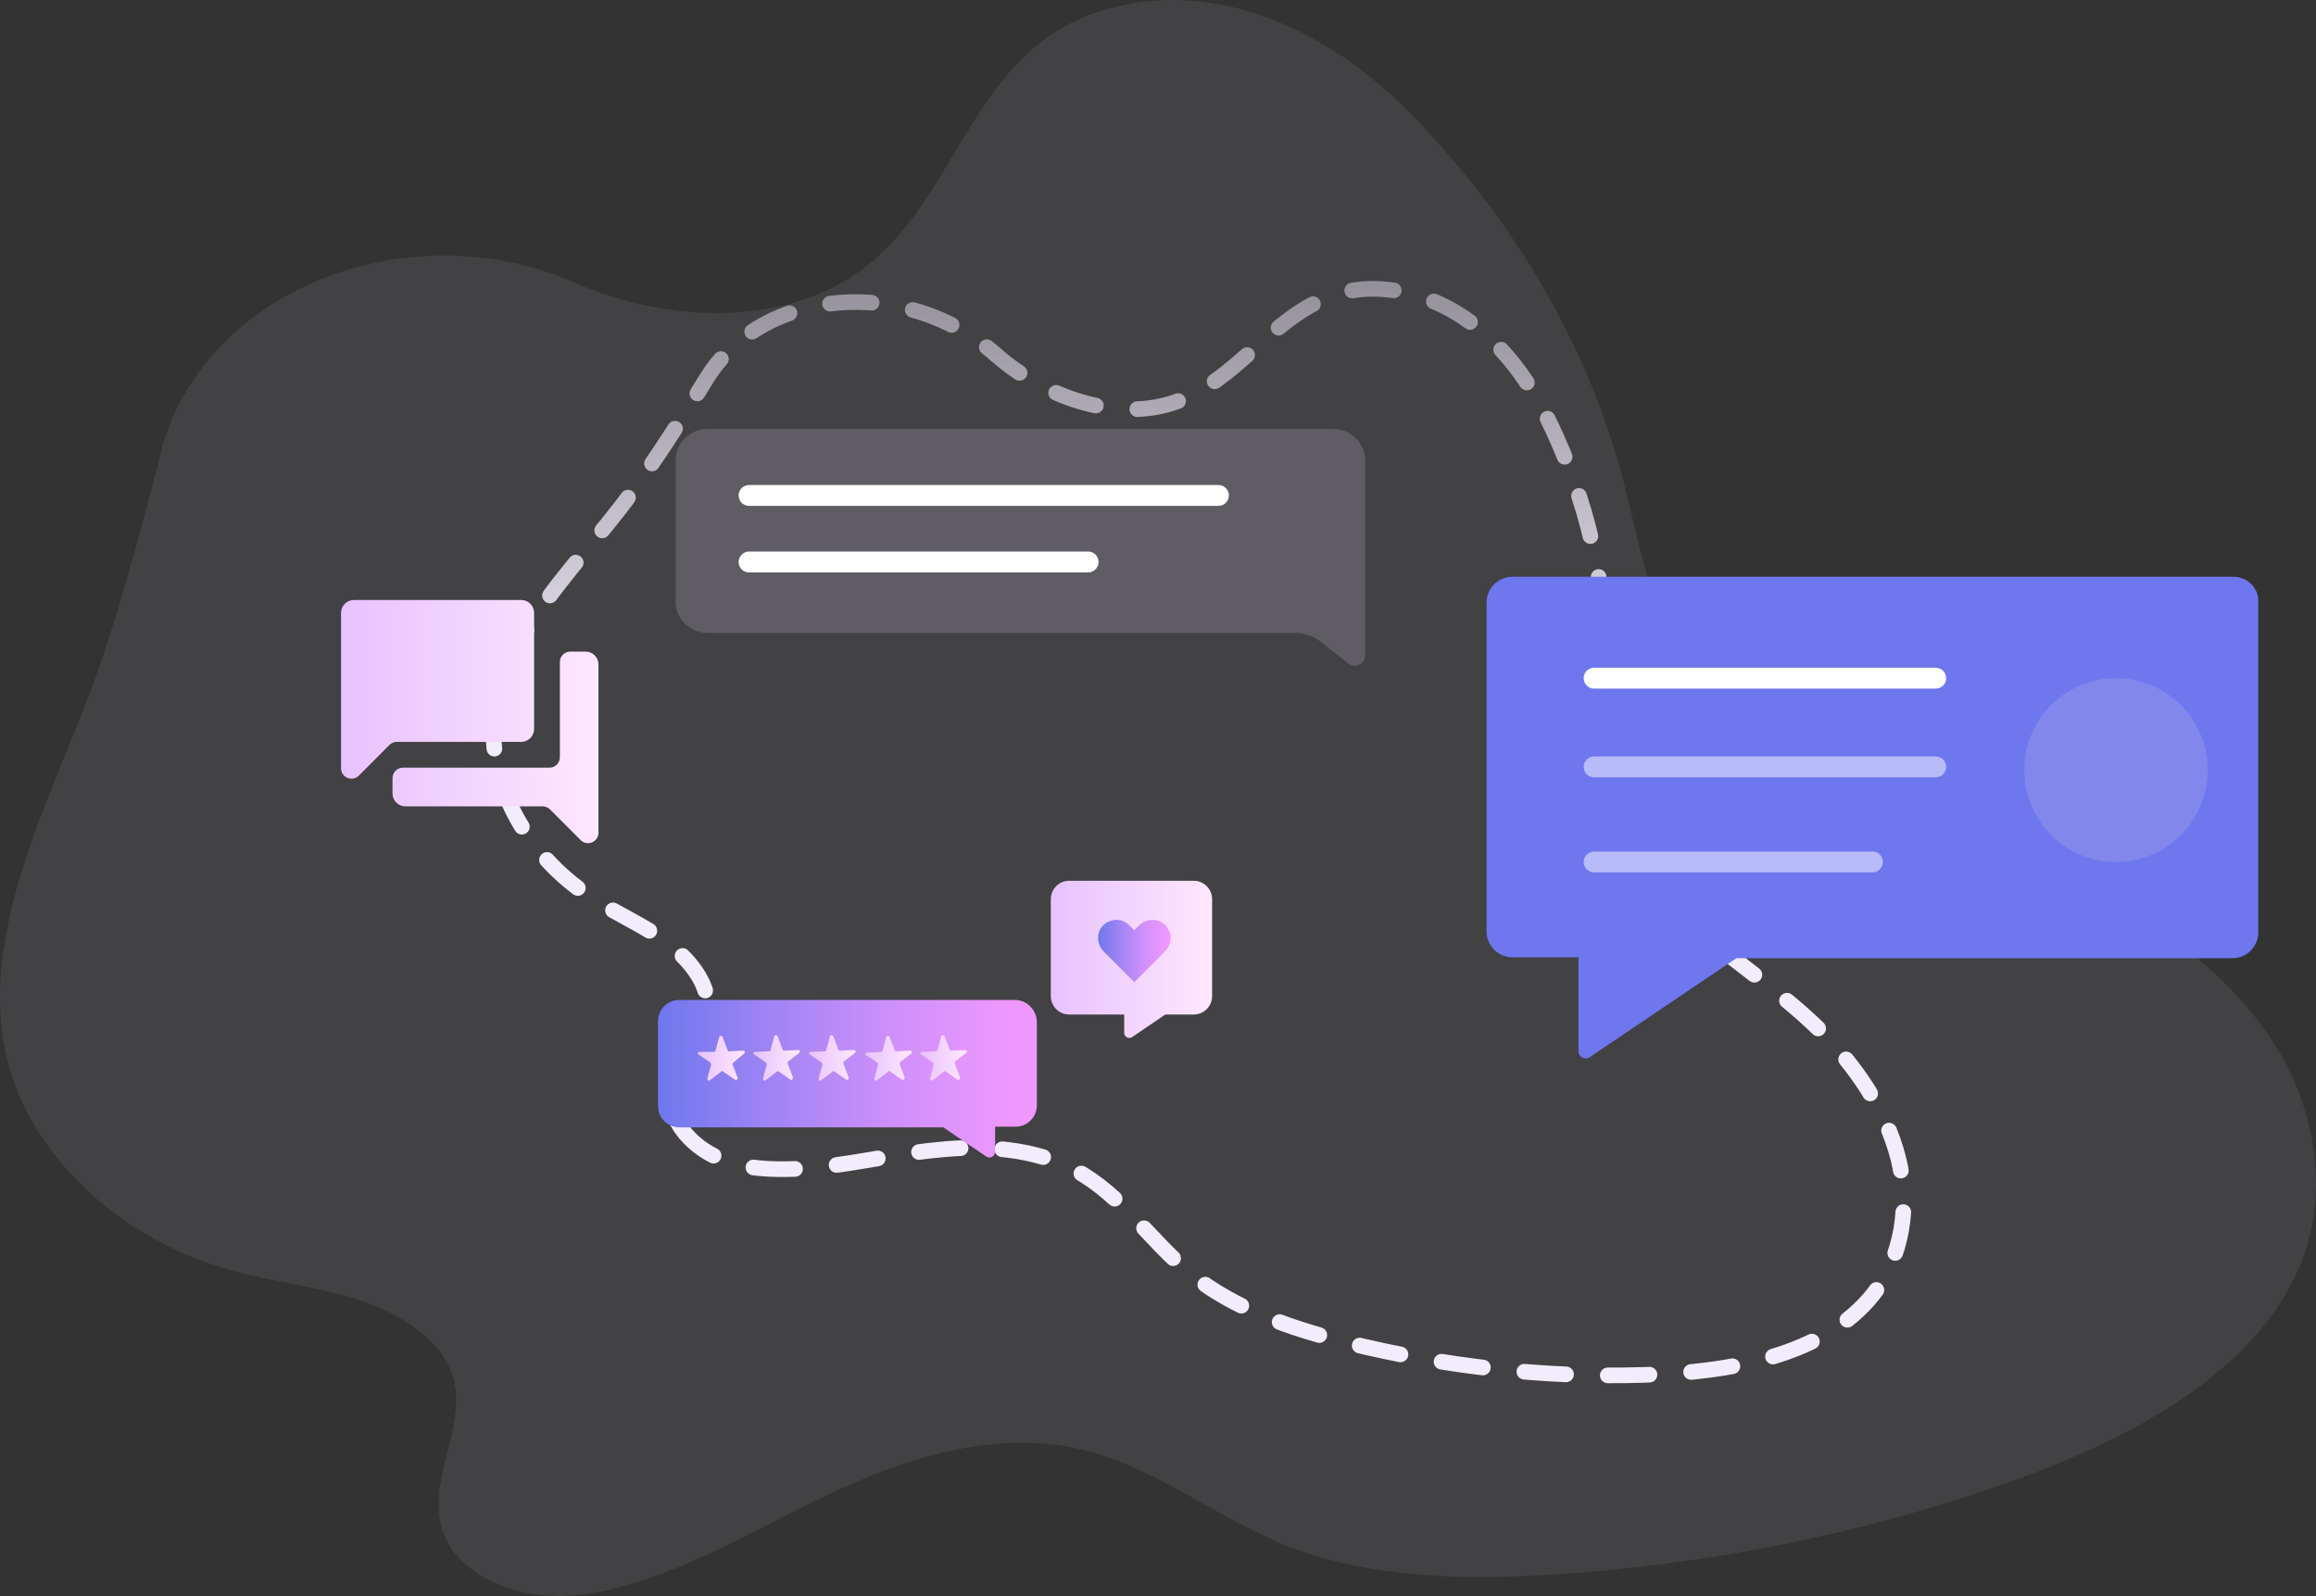
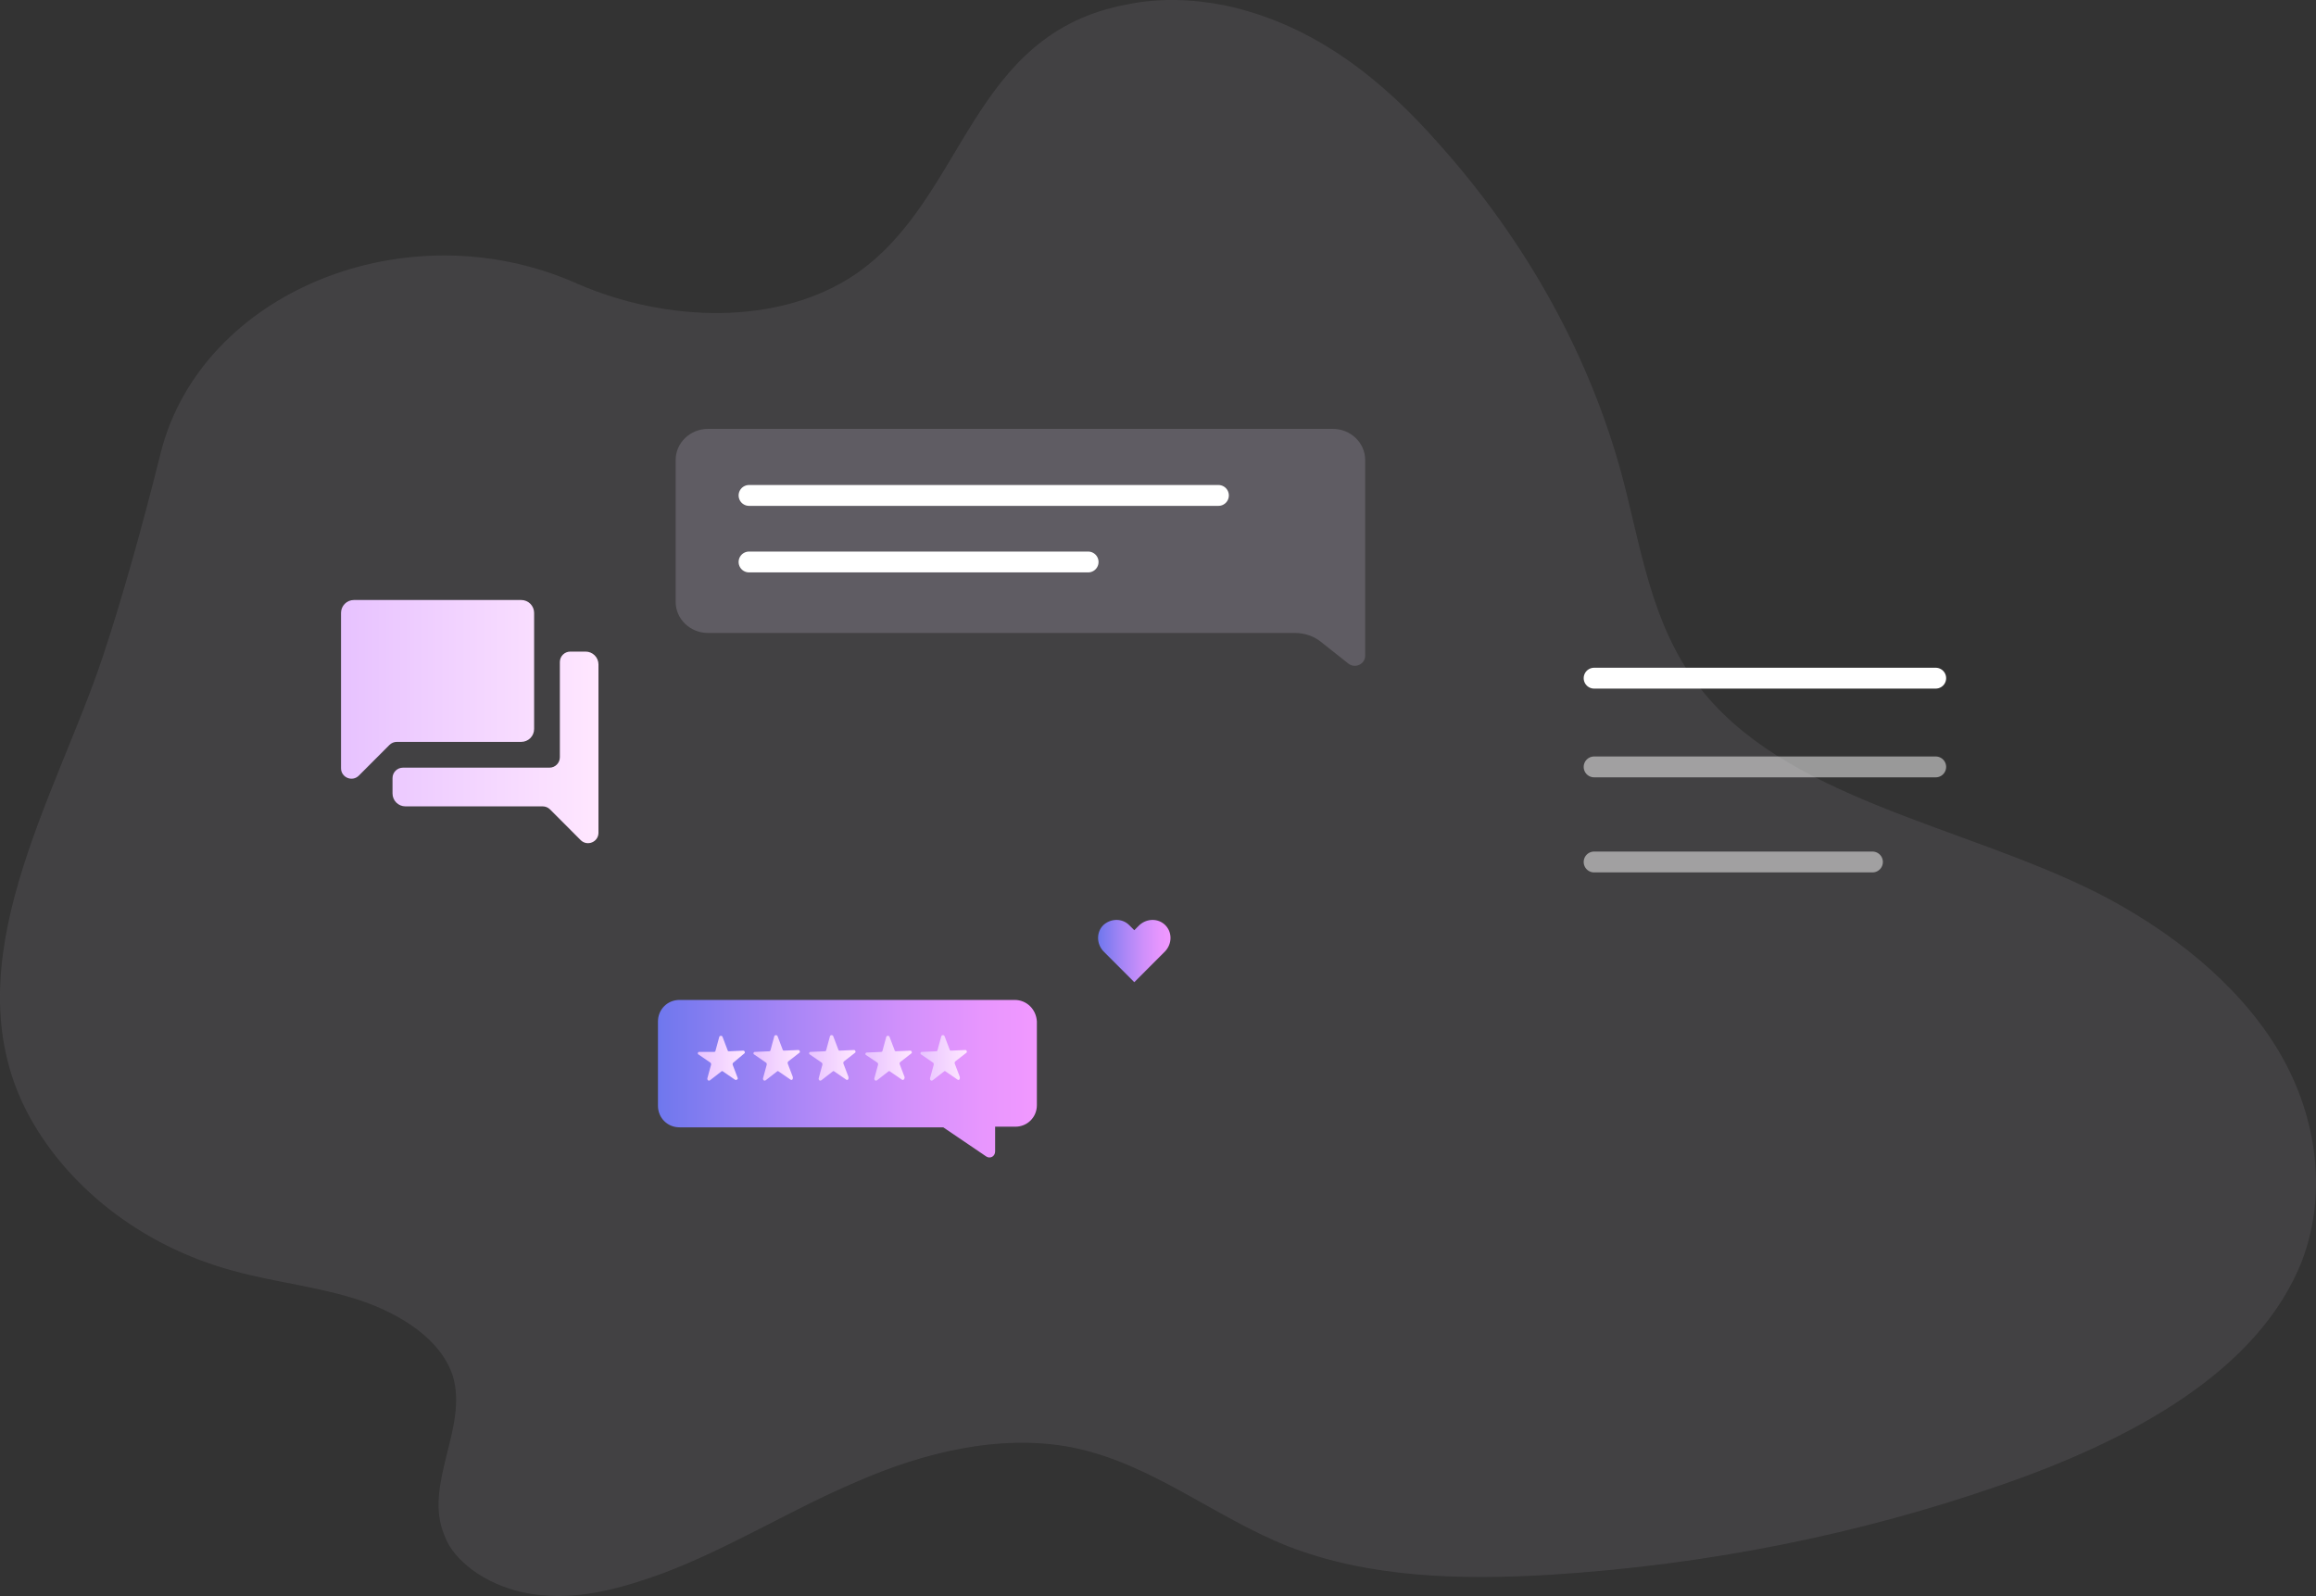
<svg xmlns="http://www.w3.org/2000/svg" width="444" height="306" viewBox="0 0 444 306" fill="none">
  <rect x="0" y="0" width="444" height="306" fill="#333333" stroke="none" />
  <path opacity="0.09" d="M90.427 300.903C94.001 303.571 98.766 305.418 103.769 305.829C111.631 306.65 119.493 304.392 126.879 301.724C139.983 296.798 151.657 289.409 164.284 284.072C176.911 278.531 191.683 274.836 205.501 277.504C220.749 280.583 232.423 290.64 246.718 296.387C262.443 302.545 280.073 302.955 297.227 301.929C326.77 300.082 356.075 294.335 383.712 284.688C408.013 276.273 433.029 263.137 441.368 241.586C446.371 228.244 443.989 213.056 436.365 200.741C428.741 188.426 416.113 178.369 402.057 171.185C375.849 158.049 341.78 153.123 325.341 131.161C316.525 119.462 314.619 105.094 311.046 91.548C304.851 68.355 292.7 46.393 275.785 27.51C265.302 15.605 252.198 4.727 234.806 1.033C228.611 -0.199 222.179 -0.404 216.222 0.827C185.727 6.369 185.25 37.978 164.046 52.55C149.274 62.608 127.594 61.787 110.678 54.398C110.44 54.398 110.44 54.192 110.202 54.192C77.8 40.03 38.727 56.04 30.865 86.622C27.291 100.989 23.241 115.357 19.667 126.03C10.613 153.123 -9.161 184.526 4.895 212.645C12.281 227.218 27.053 238.917 44.683 243.638C52.783 245.896 61.361 246.717 69.223 249.385C77.085 252.053 84.709 256.979 86.853 263.958C89.712 273.81 81.135 284.688 85.185 294.335C86.138 297.003 88.044 299.056 90.427 300.903Z" fill="#E1DAEA" />
-   <path d="M130.727 216.49C132.417 218.835 135.002 220.905 138.014 222.133C142.712 224.172 148.008 224.309 153.089 224.1C162.141 223.609 170.787 221.319 179.624 220.482C188.501 219.518 198.344 220.114 206.364 224.455C215.187 229.328 220.448 237.816 228.165 244.152C236.685 251.02 247.499 254.709 258.296 257.417C276.907 262.032 296.128 264.191 315.075 263.615C331.722 263.151 349.727 259.909 359.06 248.219C364.74 240.951 366.216 231.103 363.895 222.009C361.574 212.915 355.724 204.241 348.433 197.064C334.791 183.841 314.697 174.16 308.802 157.388C305.626 148.442 307.236 139.194 307.657 130.129C308.33 114.592 305.084 98.656 298.297 83.693C294.131 74.296 288.146 65.022 278.117 59.351C274.529 57.383 270.594 56.003 266.675 55.603C246.759 53.085 240.331 72.521 224.402 77.393C213.324 80.729 200.089 75.997 191.071 68.136C190.924 68.09 190.964 67.963 190.817 67.917C173.546 52.854 146.299 55.132 135.507 72.495C130.511 80.675 125.221 88.763 120.942 94.661C110.091 109.636 91.78 125.185 95.008 145.297C96.744 155.739 103.6 165.846 113.576 172.197C118.143 175.171 123.283 177.349 127.623 180.529C131.963 183.71 135.717 188.239 135.688 192.968C135.542 199.612 128.132 204.662 128.763 211.411C128.834 213.245 129.613 214.885 130.727 216.49Z" stroke="url(#paint0_linear)" stroke-width="3" stroke-linecap="round" stroke-dasharray="8 8" />
-   <path d="M228.855 168.875H204.964C203.024 168.875 201.447 170.455 201.447 172.399V190.992C201.447 192.936 203.024 194.516 204.964 194.516H215.515V198.04C215.515 198.769 216.364 199.255 216.97 198.89L223.398 194.516H228.855C230.795 194.516 232.372 192.936 232.372 190.992V172.399C232.372 170.455 230.795 168.875 228.855 168.875Z" fill="url(#paint1_linear)" />
  <path d="M194.535 191.721H130.26C127.956 191.721 126.137 193.543 126.137 195.852V212.015C126.137 214.324 127.956 216.146 130.26 216.146H180.831L189.077 221.736C189.805 222.222 190.775 221.736 190.775 220.764V216.025H194.656C196.96 216.025 198.779 214.202 198.779 211.893V195.852C198.658 193.543 196.839 191.721 194.535 191.721Z" fill="url(#paint2_linear)" />
-   <path d="M428.145 110.584H289.95C287.214 110.584 284.99 112.795 284.99 115.516V178.615C284.99 181.337 287.214 183.548 289.95 183.548H302.607V201.576C302.607 202.597 303.804 203.277 304.659 202.767L332.879 183.718H427.974C430.71 183.718 432.934 181.507 432.934 178.786V115.516C433.105 112.795 430.881 110.584 428.145 110.584Z" fill="#6E77EE" />
  <path d="M223.397 177.381C222.063 176.044 219.88 176.044 218.425 177.381L217.455 178.353L216.484 177.381C215.15 176.044 212.967 176.044 211.512 177.381C210.178 178.718 210.178 180.905 211.512 182.364L217.455 188.318L222.427 183.336L223.397 182.364C224.731 180.905 224.731 178.718 223.397 177.381Z" fill="url(#paint3_linear)" />
  <path opacity="0.2" d="M129.531 88.185V115.405C129.531 118.687 132.321 121.36 135.716 121.36H248.257C250.076 121.36 251.895 121.968 253.229 123.061L258.444 127.193C259.778 128.287 261.719 127.315 261.719 125.735V121.238V120.752V88.185C261.719 84.904 258.929 82.23 255.534 82.23H135.716C132.321 82.23 129.531 84.904 129.531 88.185Z" fill="#D6CCE2" />
  <path d="M143.6 107.75C145.176 107.75 208.602 107.75 208.602 107.75" stroke="white" stroke-width="4" stroke-miterlimit="10" stroke-linecap="round" />
  <path d="M143.6 94.99C145.176 94.99 233.584 94.99 233.584 94.99" stroke="white" stroke-width="4" stroke-miterlimit="10" stroke-linecap="round" />
  <path d="M305.607 130.027C312.655 130.027 308.873 130.027 371.095 130.027" stroke="white" stroke-width="4" stroke-miterlimit="10" stroke-linecap="round" />
  <path opacity="0.5" d="M305.607 147.04C312.655 147.04 308.873 147.04 371.095 147.04" stroke="white" stroke-width="4" stroke-miterlimit="10" stroke-linecap="round" />
  <path opacity="0.5" d="M305.607 165.269C312.688 165.269 308.888 165.269 358.967 165.269" stroke="white" stroke-width="4" stroke-miterlimit="10" stroke-linecap="round" />
-   <path opacity="0.2" d="M405.657 165.269C415.368 165.269 423.241 157.38 423.241 147.648C423.241 137.916 415.368 130.027 405.657 130.027C395.945 130.027 388.072 137.916 388.072 147.648C388.072 157.38 395.945 165.269 405.657 165.269Z" fill="#D6CCE2" />
  <path d="M140.932 207.032L138.627 205.453C138.506 205.331 138.385 205.331 138.264 205.453L136.081 207.154C135.838 207.275 135.596 207.154 135.596 206.789L136.323 204.116C136.323 203.994 136.323 203.873 136.202 203.751L133.898 202.171C133.655 202.05 133.777 201.685 134.019 201.685H136.93C137.051 201.685 137.172 201.564 137.172 201.442L137.9 198.769C138.021 198.526 138.385 198.526 138.506 198.769L139.476 201.321C139.476 201.442 139.598 201.564 139.719 201.564L142.508 201.442C142.751 201.442 142.872 201.807 142.751 201.928L140.568 203.751C140.447 203.873 140.447 203.994 140.447 204.116L141.417 206.668C141.538 206.911 141.174 207.154 140.932 207.032Z" fill="url(#paint4_linear)" />
  <path d="M151.604 207.032L149.299 205.453C149.178 205.331 149.057 205.331 148.936 205.453L146.753 207.154C146.51 207.275 146.268 207.154 146.268 206.789L146.995 204.116C146.995 203.994 146.995 203.873 146.874 203.751L144.57 202.171C144.327 202.05 144.448 201.685 144.691 201.685L147.48 201.564C147.602 201.564 147.723 201.442 147.723 201.321L148.45 198.647C148.572 198.404 148.936 198.404 149.057 198.647L150.027 201.199C150.027 201.321 150.148 201.442 150.27 201.442L153.059 201.321C153.301 201.321 153.423 201.685 153.301 201.807L151.118 203.508C150.997 203.63 150.997 203.751 150.997 203.873L151.967 206.425C152.089 206.911 151.846 207.154 151.604 207.032Z" fill="url(#paint5_linear)" />
  <path d="M162.275 207.032L159.971 205.453C159.85 205.331 159.729 205.331 159.607 205.453L157.424 207.154C157.182 207.275 156.939 207.154 156.939 206.789L157.667 204.116C157.667 203.994 157.667 203.873 157.546 203.751L155.242 202.171C154.999 202.05 155.12 201.685 155.363 201.685L158.152 201.564C158.273 201.564 158.395 201.442 158.395 201.321L159.122 198.647C159.244 198.404 159.607 198.404 159.729 198.647L160.699 201.199C160.699 201.321 160.82 201.442 160.941 201.442L163.731 201.321C163.973 201.321 164.094 201.685 163.973 201.807L161.79 203.508C161.669 203.63 161.669 203.751 161.669 203.873L162.639 206.425C162.76 206.911 162.518 207.154 162.275 207.032Z" fill="url(#paint6_linear)" />
  <path d="M172.947 207.032L170.643 205.453C170.522 205.331 170.4 205.331 170.279 205.453L168.096 207.154C167.854 207.275 167.611 207.154 167.611 206.789L168.339 204.116C168.339 203.994 168.339 203.873 168.217 203.751L166.035 202.293C165.792 202.171 165.913 201.807 166.156 201.807L168.945 201.685C169.066 201.685 169.188 201.564 169.188 201.442L169.915 198.769C170.037 198.526 170.4 198.526 170.522 198.769L171.492 201.321C171.492 201.442 171.613 201.564 171.734 201.564L174.524 201.442C174.766 201.442 174.887 201.807 174.766 201.928L172.583 203.63C172.462 203.751 172.462 203.873 172.462 203.994L173.432 206.546C173.432 206.911 173.19 207.154 172.947 207.032Z" fill="url(#paint7_linear)" />
  <path d="M183.619 207.032L181.315 205.453C181.194 205.331 181.072 205.331 180.951 205.453L178.768 207.154C178.526 207.275 178.283 207.154 178.283 206.789L179.011 204.116C179.011 203.994 179.011 203.873 178.89 203.751L176.585 202.171C176.343 202.05 176.464 201.685 176.707 201.685L179.496 201.564C179.617 201.564 179.738 201.442 179.738 201.321L180.466 198.647C180.587 198.404 180.951 198.404 181.072 198.647L182.043 201.199C182.043 201.321 182.164 201.442 182.285 201.442L185.074 201.321C185.317 201.321 185.438 201.685 185.317 201.807L183.134 203.508C183.013 203.63 183.013 203.751 183.013 203.873L183.983 206.425C184.104 206.911 183.862 207.154 183.619 207.032Z" fill="url(#paint8_linear)" />
  <path d="M102.395 139.769V117.514C102.395 116.858 102.135 116.229 101.673 115.765C101.21 115.301 100.582 115.041 99.927 115.041H67.847C67.192 115.041 66.564 115.301 66.102 115.765C65.639 116.229 65.379 116.858 65.379 117.514V147.298C65.379 149.08 67.535 149.972 68.795 148.71L74.664 142.829C75.039 142.453 75.548 142.242 76.08 142.242H99.927C100.582 142.242 101.21 141.981 101.673 141.518C102.135 141.054 102.395 140.425 102.395 139.769ZM112.266 124.932H109.331C108.226 124.932 107.331 125.828 107.331 126.932V145.187C107.331 146.292 106.435 147.187 105.331 147.187H77.25C76.145 147.187 75.25 148.083 75.25 149.187V152.133C75.25 152.789 75.51 153.418 75.973 153.882C76.436 154.345 77.063 154.606 77.718 154.606H104.033C104.565 154.606 105.074 154.817 105.449 155.193L111.318 161.074C112.578 162.336 114.734 161.444 114.734 159.662V127.405C114.734 126.749 114.474 126.12 114.011 125.656C113.549 125.193 112.921 124.932 112.266 124.932Z" fill="url(#paint9_linear)" />
  <defs>
    <linearGradient id="paint0_linear" x1="203.108" y1="143.853" x2="203.879" y2="-23.992" gradientUnits="userSpaceOnUse">
      <stop stop-color="#F3ECFC" />
      <stop offset="1" stop-color="#F3ECFC" stop-opacity="0" />
    </linearGradient>
    <linearGradient id="paint1_linear" x1="201.433" y1="183.988" x2="232.393" y2="183.988" gradientUnits="userSpaceOnUse">
      <stop stop-color="#E7C2FF" />
      <stop offset="1" stop-color="#FFE7FF" />
    </linearGradient>
    <linearGradient id="paint2_linear" x1="126.052" y1="206.828" x2="198.695" y2="206.828" gradientUnits="userSpaceOnUse">
      <stop stop-color="#6E77EE" />
      <stop offset="0.02" stop-color="#7278EE" />
      <stop offset="0.35" stop-color="#A886F6" />
      <stop offset="0.636" stop-color="#D090FB" />
      <stop offset="0.862" stop-color="#E896FE" />
      <stop offset="1" stop-color="#F198FF" />
    </linearGradient>
    <linearGradient id="paint3_linear" x1="210.516" y1="182.253" x2="224.42" y2="182.253" gradientUnits="userSpaceOnUse">
      <stop stop-color="#6E77EE" />
      <stop offset="0.02" stop-color="#7278EE" />
      <stop offset="0.35" stop-color="#A886F6" />
      <stop offset="0.636" stop-color="#D090FB" />
      <stop offset="0.862" stop-color="#E896FE" />
      <stop offset="1" stop-color="#F198FF" />
    </linearGradient>
    <linearGradient id="paint4_linear" x1="133.762" y1="202.905" x2="142.805" y2="202.905" gradientUnits="userSpaceOnUse">
      <stop stop-color="#E7C2FF" />
      <stop offset="1" stop-color="#FFE7FF" />
    </linearGradient>
    <linearGradient id="paint5_linear" x1="144.433" y1="202.845" x2="153.355" y2="202.845" gradientUnits="userSpaceOnUse">
      <stop stop-color="#E7C2FF" />
      <stop offset="1" stop-color="#FFE7FF" />
    </linearGradient>
    <linearGradient id="paint6_linear" x1="155.105" y1="202.845" x2="164.027" y2="202.845" gradientUnits="userSpaceOnUse">
      <stop stop-color="#E7C2FF" />
      <stop offset="1" stop-color="#FFE7FF" />
    </linearGradient>
    <linearGradient id="paint7_linear" x1="165.898" y1="202.905" x2="174.82" y2="202.905" gradientUnits="userSpaceOnUse">
      <stop stop-color="#E7C2FF" />
      <stop offset="1" stop-color="#FFE7FF" />
    </linearGradient>
    <linearGradient id="paint8_linear" x1="176.449" y1="202.845" x2="185.371" y2="202.845" gradientUnits="userSpaceOnUse">
      <stop stop-color="#E7C2FF" />
      <stop offset="1" stop-color="#FFE7FF" />
    </linearGradient>
    <linearGradient id="paint9_linear" x1="65.356" y1="139.84" x2="114.768" y2="139.84" gradientUnits="userSpaceOnUse">
      <stop stop-color="#E7C2FF" />
      <stop offset="1" stop-color="#FFE7FF" />
    </linearGradient>
  </defs>
</svg>